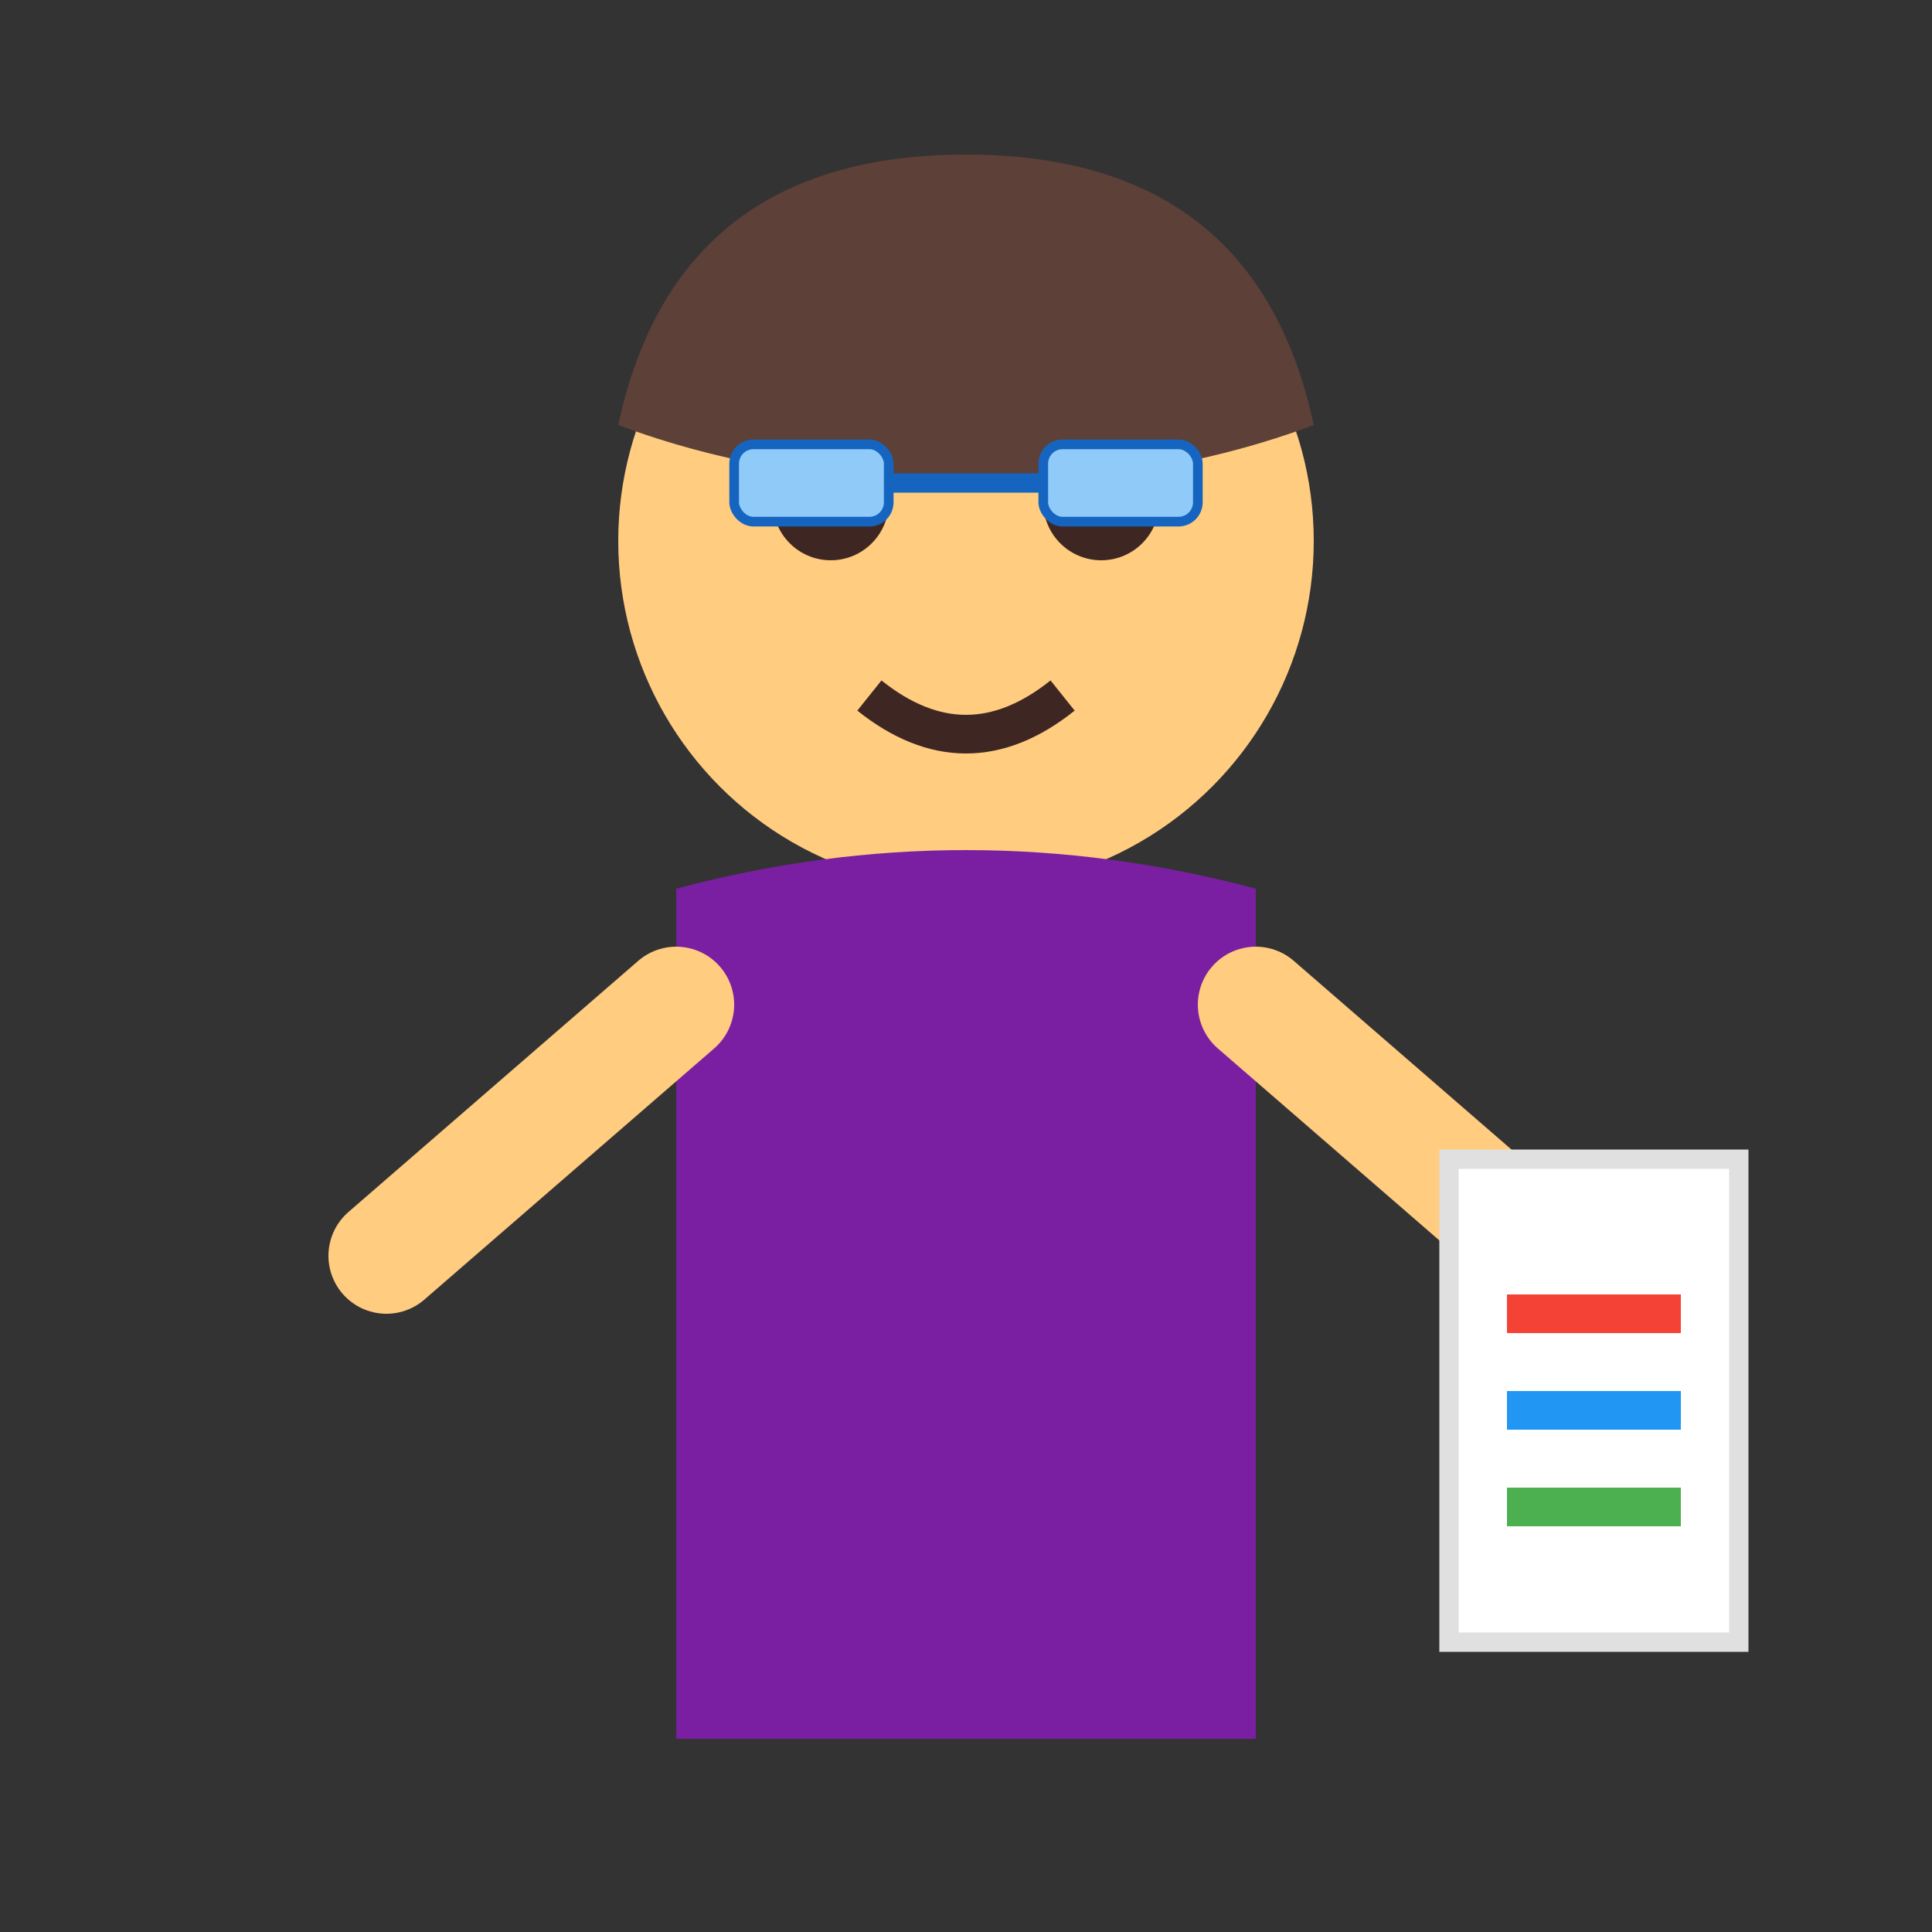
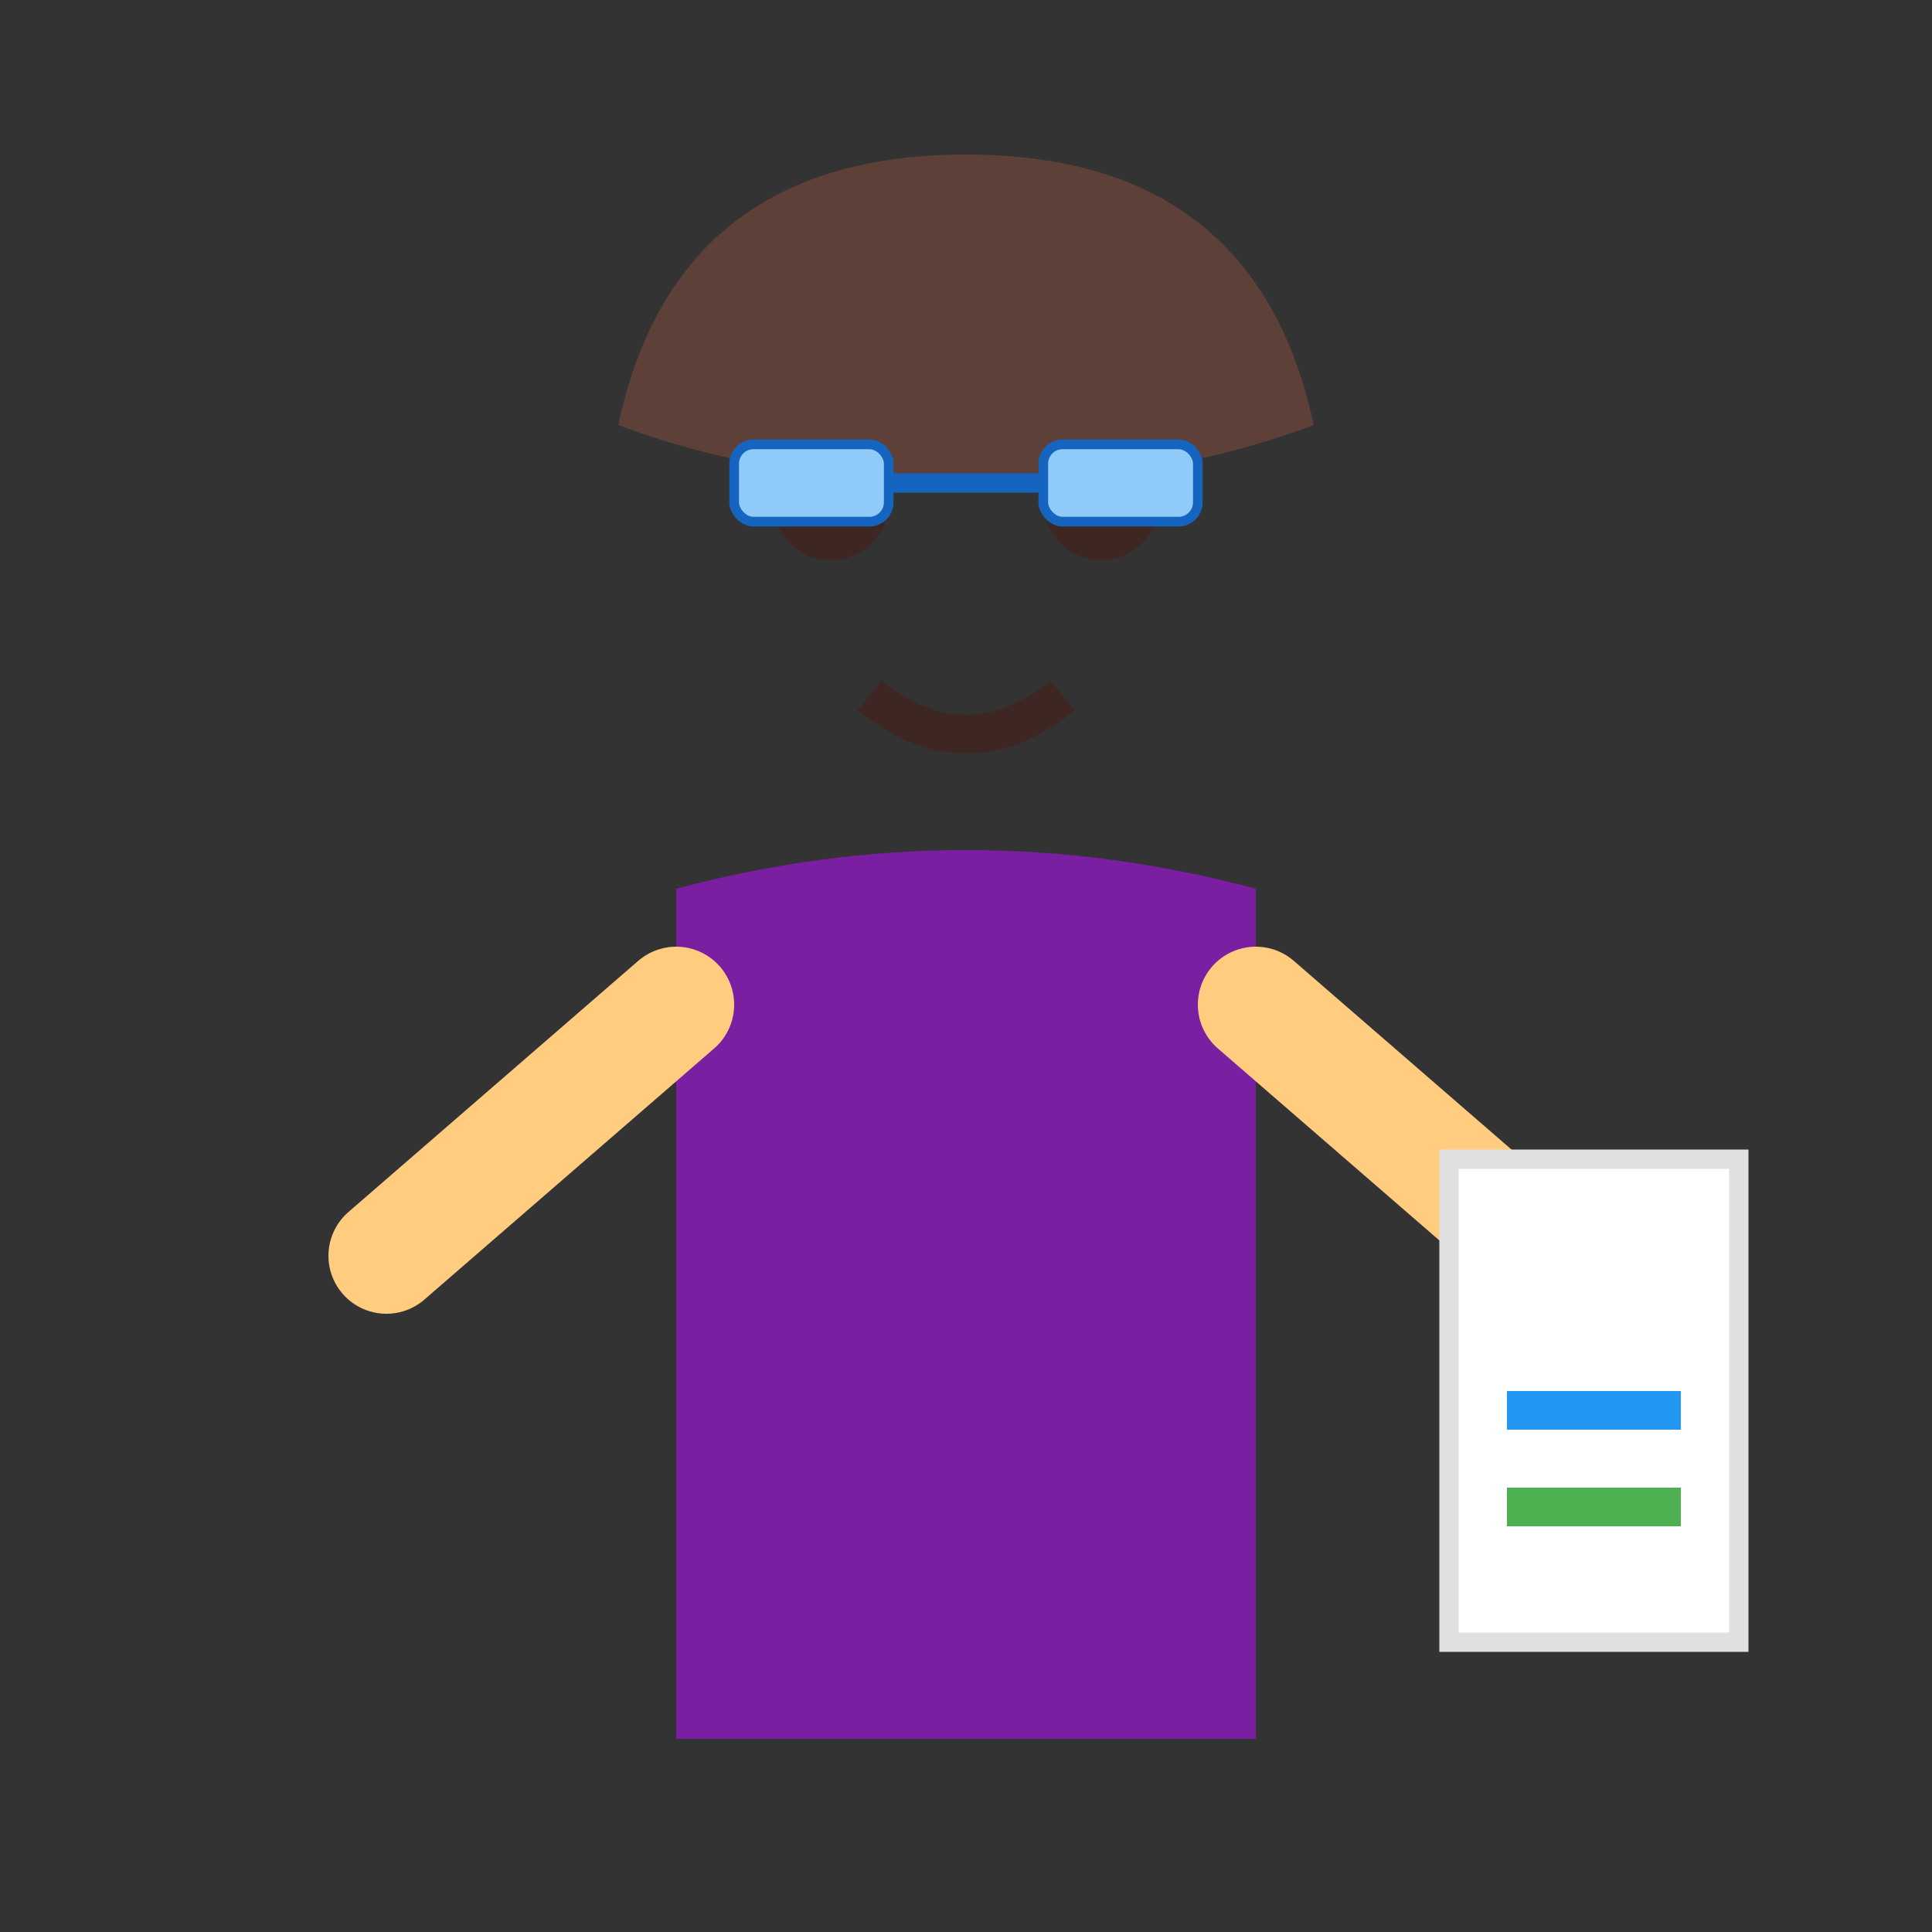
<svg xmlns="http://www.w3.org/2000/svg" viewBox="0 0 100 100">
  <rect x="0" y="0" width="100" height="100" fill="#333333" stroke="none" />
-   <circle cx="50" cy="28" r="18" fill="#ffcc80" />
  <path d="M32 22 Q35 8 50 8 Q65 8 68 22 Q60 25 50 25 Q40 25 32 22Z" fill="#5d4037" />
  <circle cx="43" cy="26" r="3" fill="#3e2723" />
  <circle cx="57" cy="26" r="3" fill="#3e2723" />
  <rect x="40" cy="26" width="20" height="6" fill="none" />
  <rect x="38" y="23" width="8" height="4" rx="1" fill="#90caf9" stroke="#1565c0" stroke-width="0.5" />
  <rect x="54" y="23" width="8" height="4" rx="1" fill="#90caf9" stroke="#1565c0" stroke-width="0.5" />
  <line x1="46" y1="25" x2="54" y2="25" stroke="#1565c0" stroke-width="1" />
  <path d="M45 36 Q50 40 55 36" stroke="#3e2723" stroke-width="2" fill="none" />
  <path d="M35 46 L35 90 L65 90 L65 46 Q50 42 35 46Z" fill="#7b1fa2" />
  <path d="M35 52 L20 65" stroke="#ffcc80" stroke-width="6" stroke-linecap="round" />
  <path d="M65 52 L80 65" stroke="#ffcc80" stroke-width="6" stroke-linecap="round" />
  <rect x="75" y="60" width="15" height="25" fill="#fff" stroke="#e0e0e0" stroke-width="1" />
-   <line x1="78" y1="68" x2="87" y2="68" stroke="#f44336" stroke-width="2" />
  <line x1="78" y1="73" x2="87" y2="73" stroke="#2196f3" stroke-width="2" />
  <line x1="78" y1="78" x2="87" y2="78" stroke="#4caf50" stroke-width="2" />
</svg>